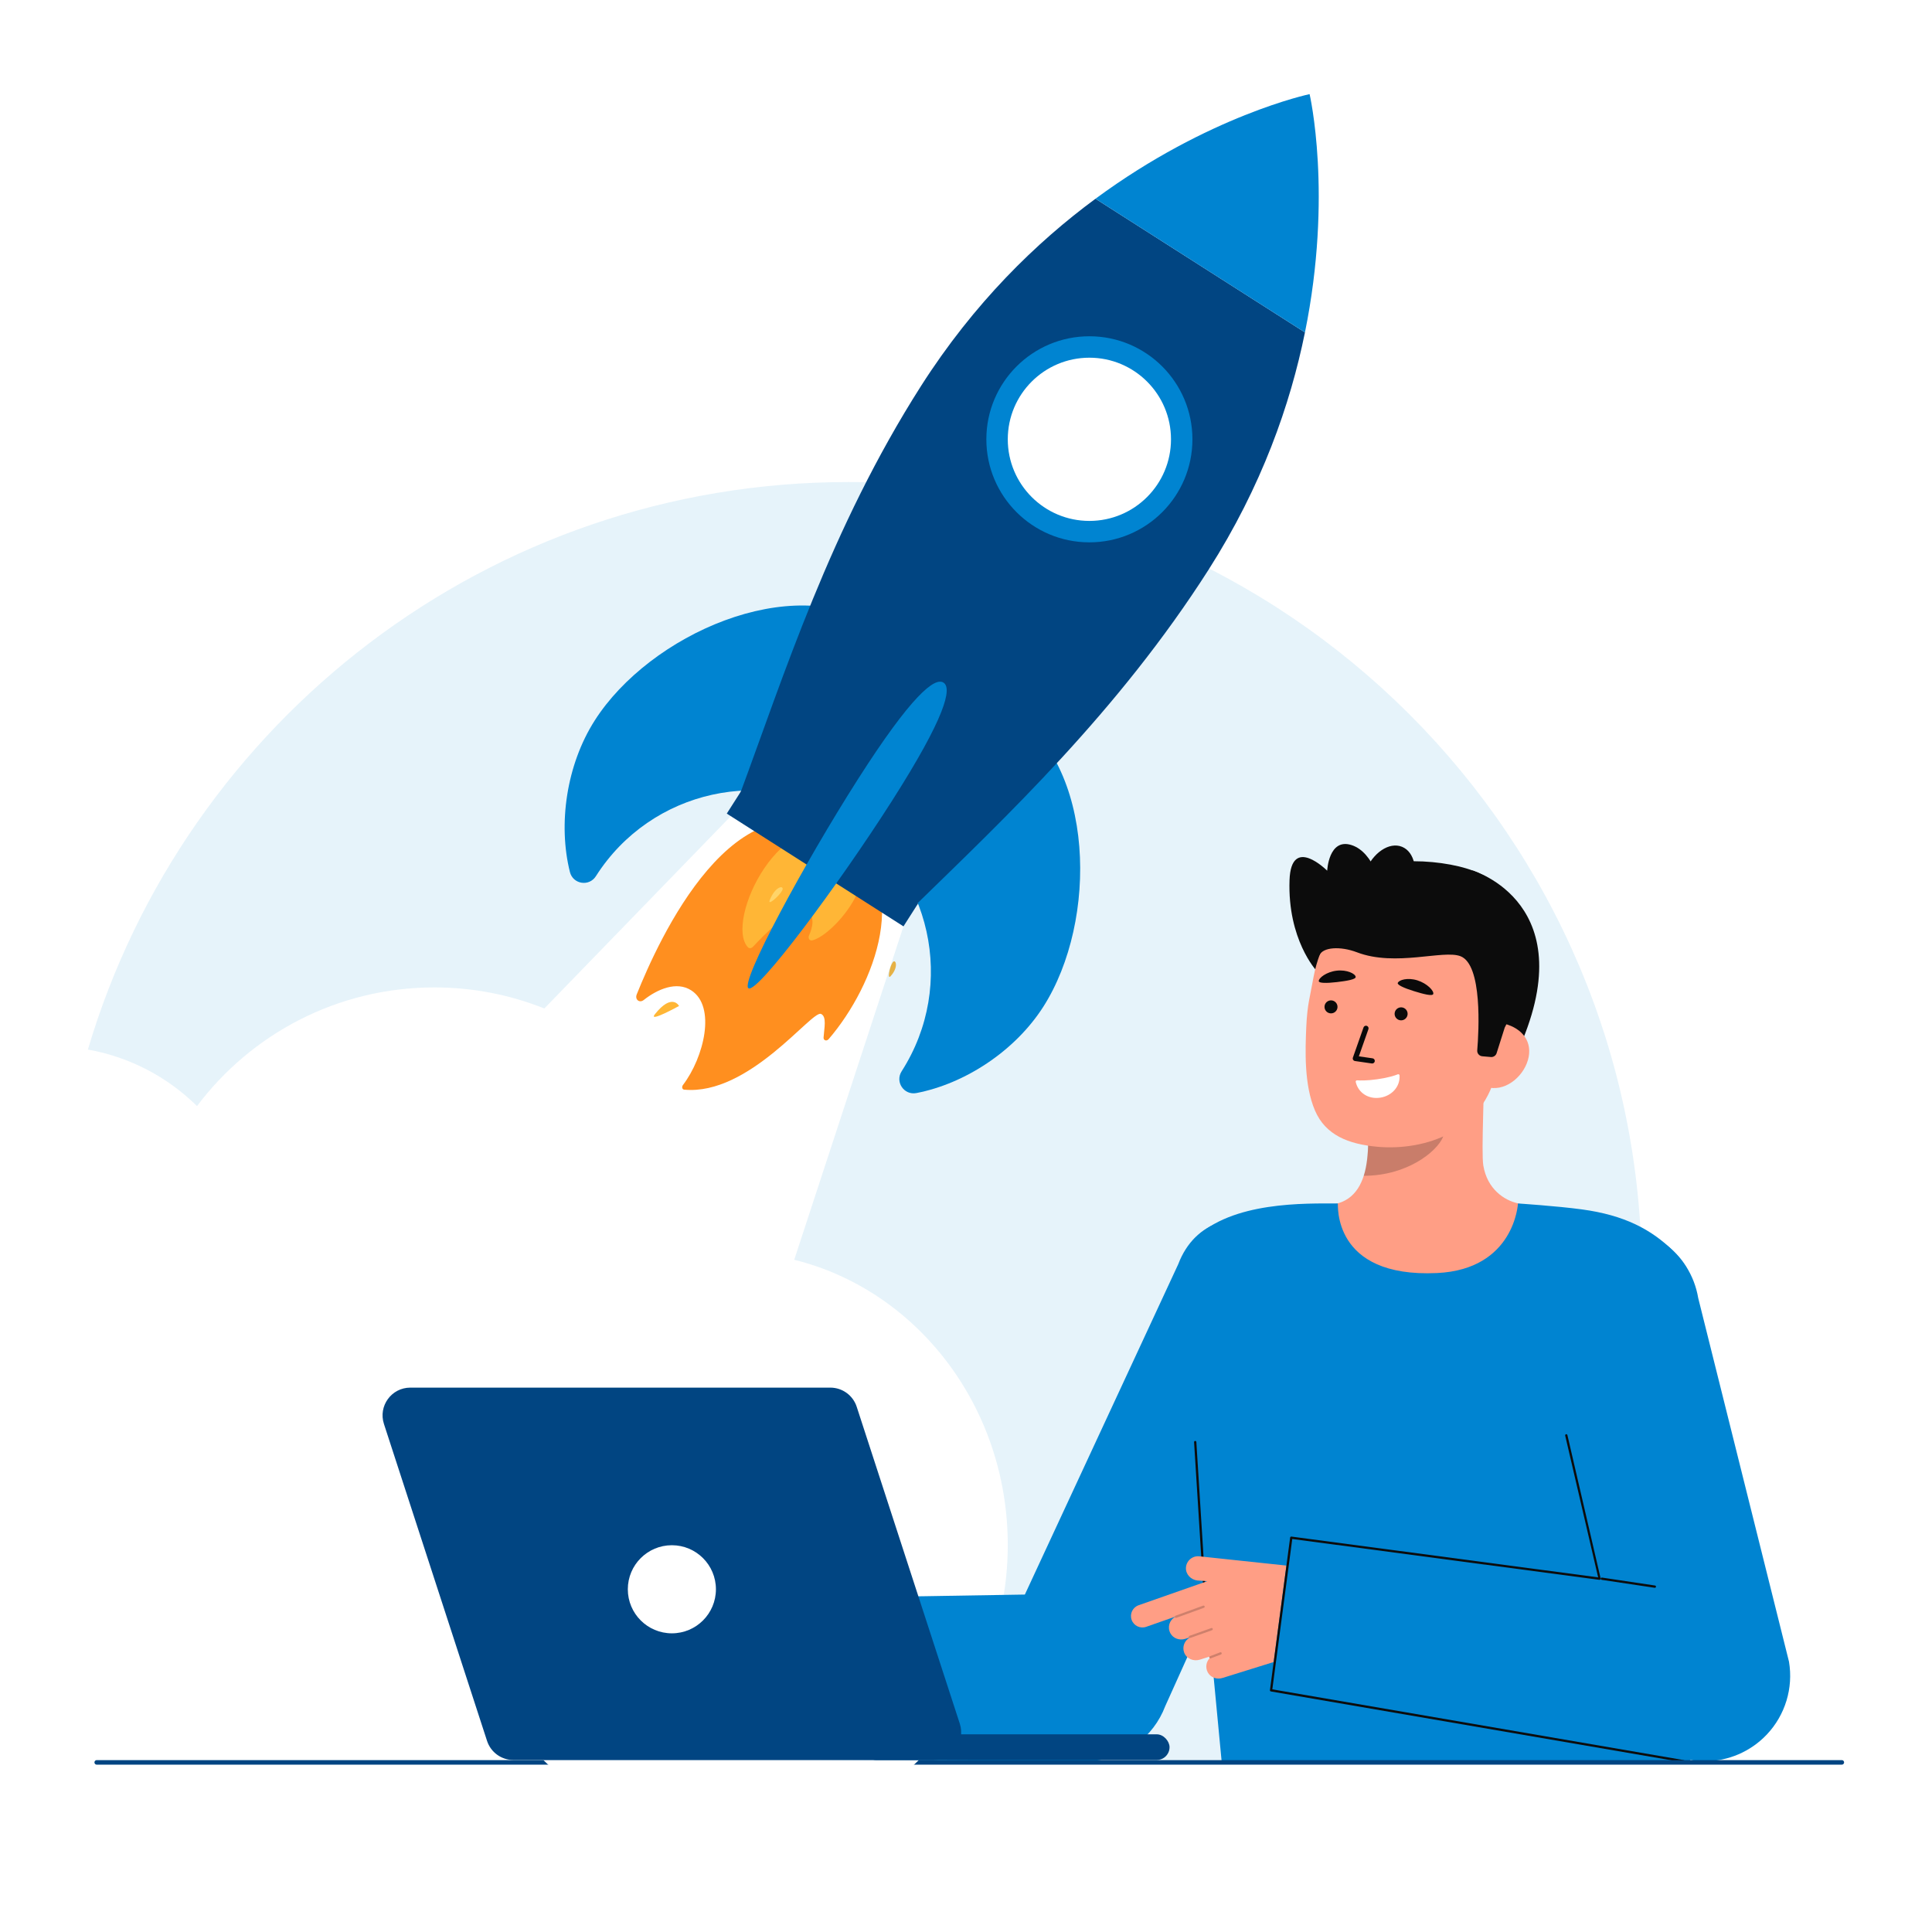
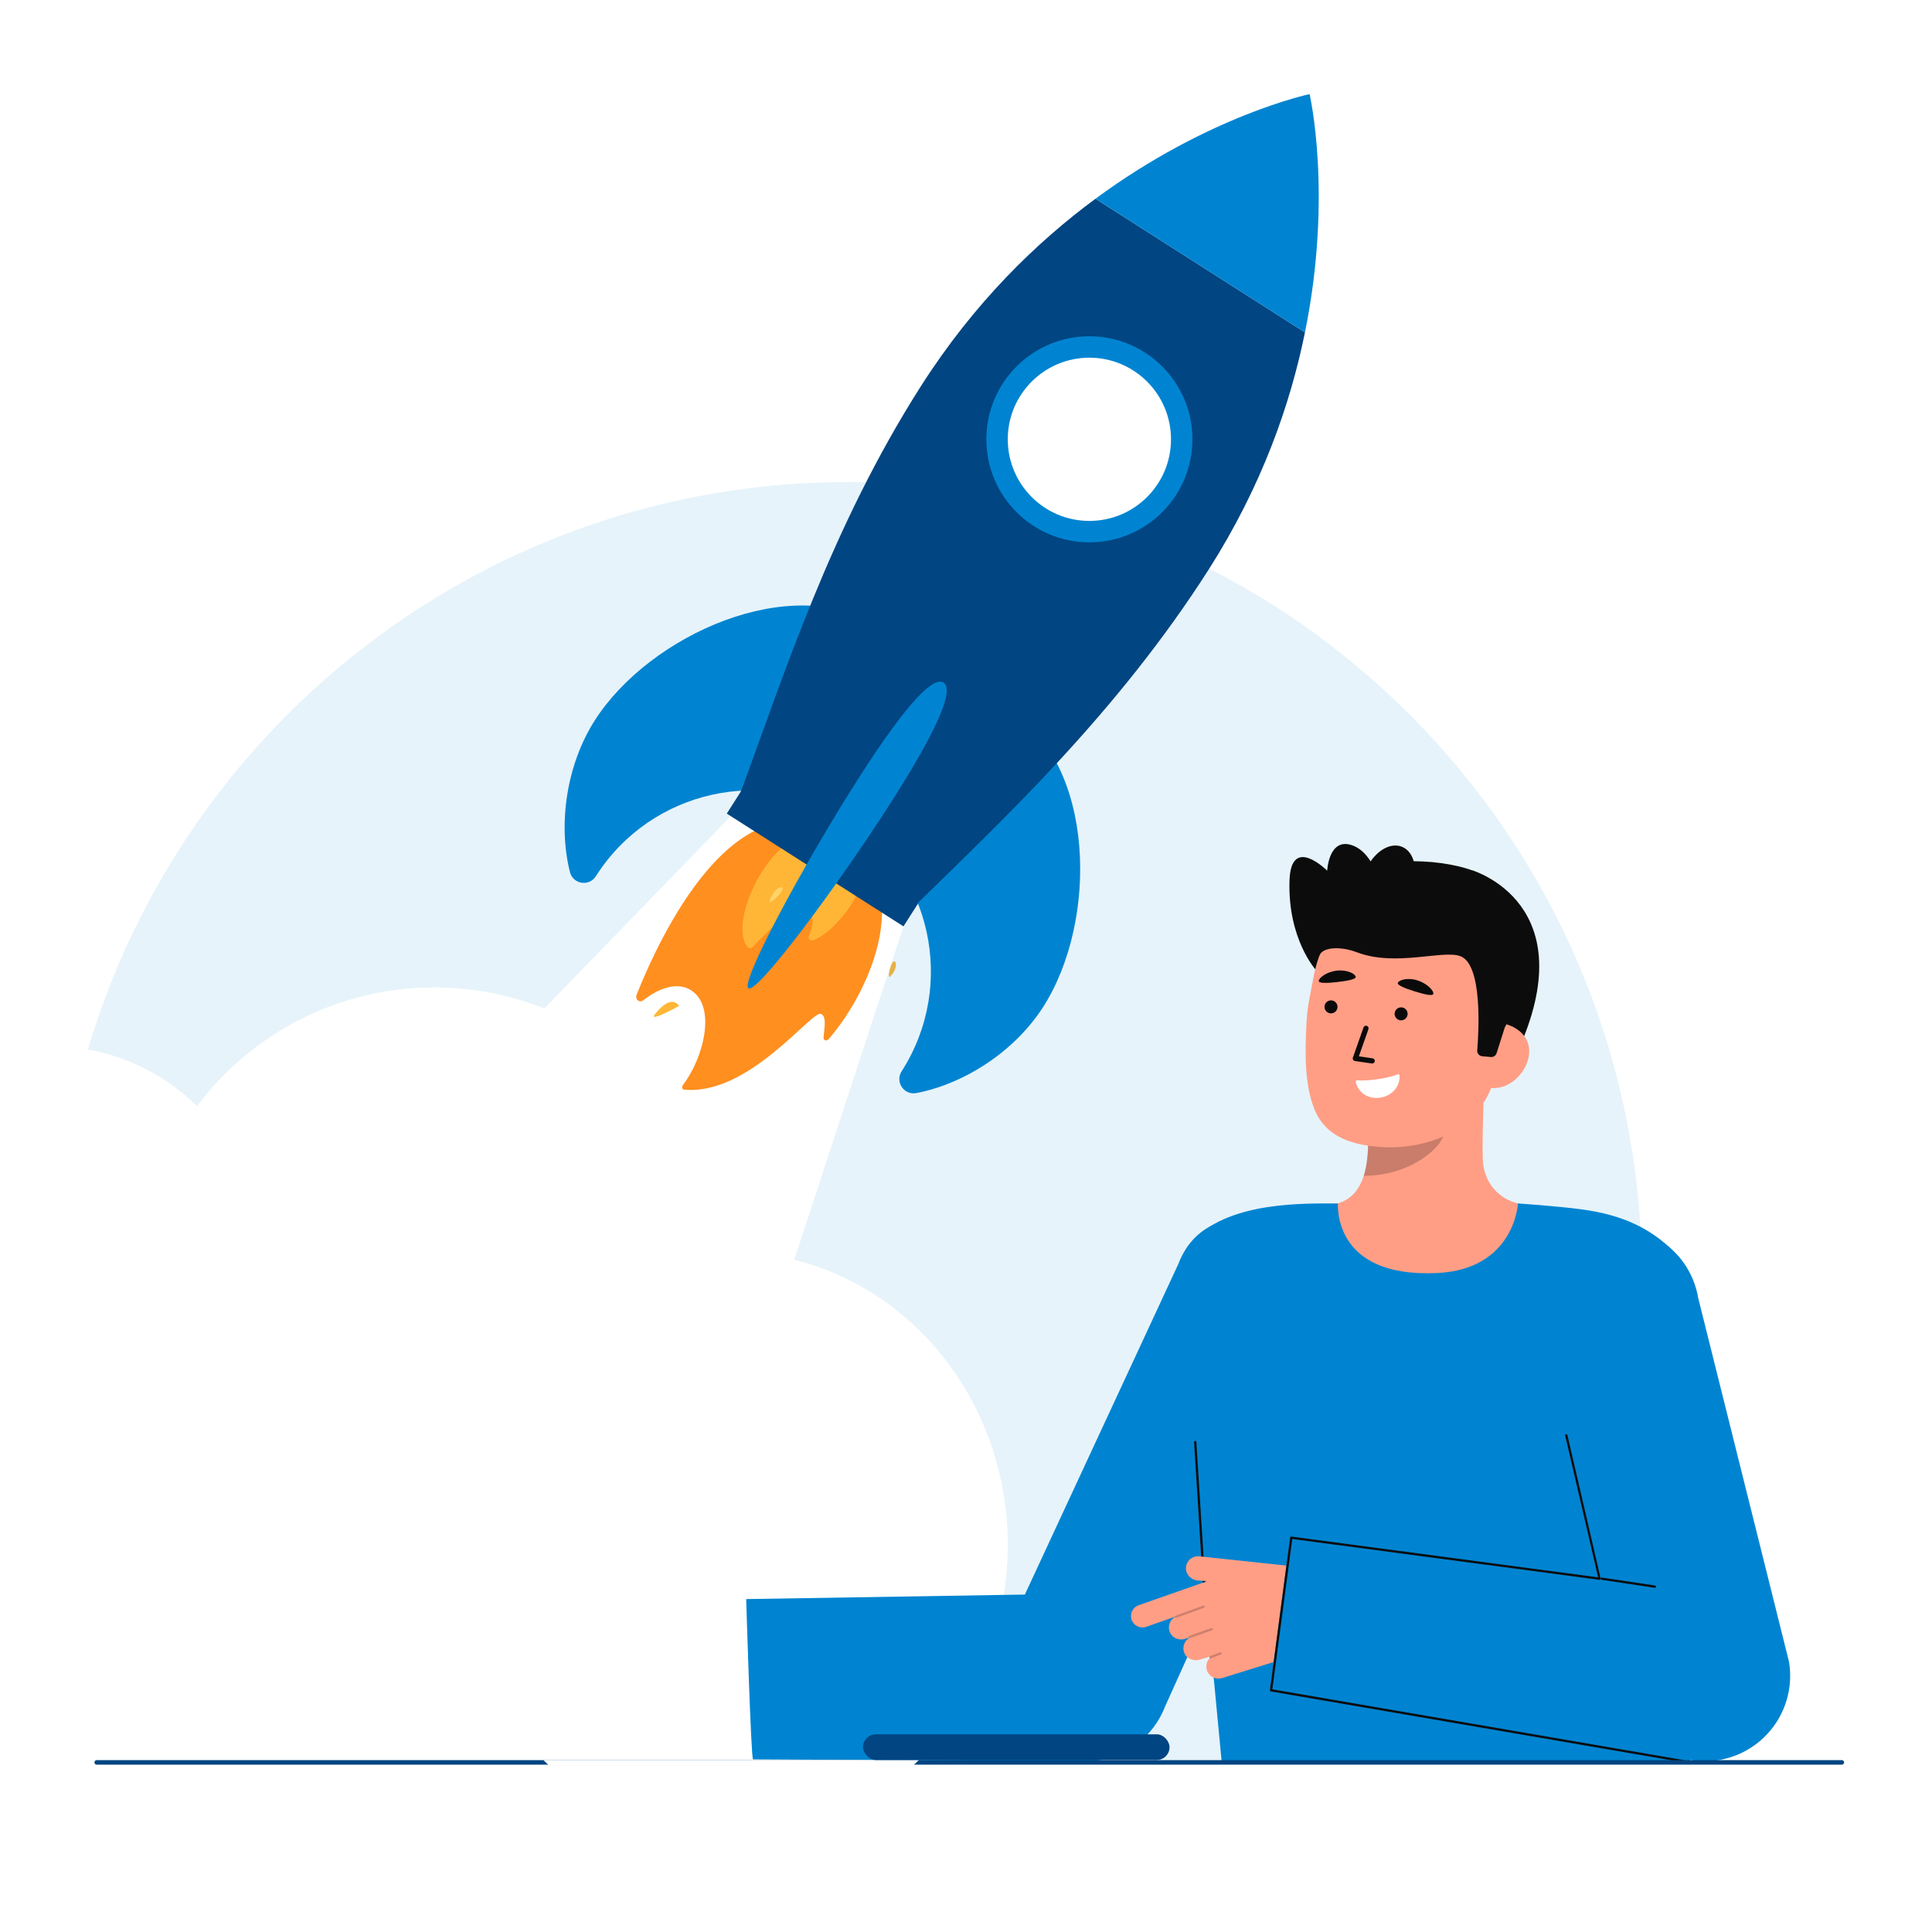
<svg xmlns="http://www.w3.org/2000/svg" version="1.1" width="1000" height="1000" viewBox="0 0 1000 1000" xml:space="preserve">
  <desc>Created with Fabric.js 3.5.0</desc>
  <defs>
</defs>
  <rect x="0" y="0" width="100%" height="100%" fill="#ffffff" />
  <g transform="matrix(-0.139 -0.089 0.109 -0.171 397.225 500.012)" id="630308">
    <g style="" vector-effect="non-scaling-stroke">
      <g transform="matrix(1.562 0 0 1.562 18.535 0.424)">
        <path style="stroke: none; stroke-width: 1; stroke-dasharray: none; stroke-linecap: butt; stroke-dashoffset: 0; stroke-linejoin: miter; stroke-miterlimit: 4; is-custom-font: none; font-file-url: none; fill: rgb(255,143,31); fill-rule: nonzero; opacity: 1;" transform=" translate(-267.863, -256.271)" d="M 266.91 500.44 c -168.738 0 -213.822 -175.898 -193.443 -291.147 c 0.887 -5.016 7.462 -6.461 10.327 -2.249 c 8.872 13.04 16.767 31.875 29.848 30.24 c 19.661 -2.458 33.282 -175.946 149.807 -224.761 c 3.698 -1.549 7.567 1.39 7.161 5.378 c -5.762 56.533 28.181 137.468 88.316 137.468 c 34.472 0 58.058 -27.512 69.844 -55.142 c 3.58 -8.393 15.843 -7.335 17.896 1.556 c 21.031 91.082 77.25 398.657 -179.756 398.657 z" stroke-linecap="round" />
      </g>
      <g transform="matrix(1.562 0 0 1.562 -63.746 58.399)">
        <path style="stroke: none; stroke-width: 1; stroke-dasharray: none; stroke-linecap: butt; stroke-dashoffset: 0; stroke-linejoin: miter; stroke-miterlimit: 4; is-custom-font: none; font-file-url: none; fill: rgb(255,182,54); fill-rule: nonzero; opacity: 1;" transform=" translate(-215.203, -293.375)" d="M 207.756 330.827 c 3.968 -3.334 9.992 -1.046 10.893 4.058 c 2.108 11.943 9.04 32.468 31.778 32.468 c 27.352 0 45.914 -75.264 50.782 -97.399 c 0.801 -3.642 4.35 -6.115 8.004 -5.372 c 68.355 13.898 101.59 235.858 -48.703 235.858 c -109.412 0 -84.625 -142.839 -52.754 -169.613 z M 394.537 90.454 c 2.409 -18.842 -31.987 32.693 -31.987 32.693 s 26.223 12.386 31.987 -32.693 z M 47.963 371.456 c 0.725 -8.021 -9.594 -29.497 -11.421 -20.994 c -4.373 20.344 10.696 29.016 11.421 20.994 z" stroke-linecap="round" />
      </g>
      <g transform="matrix(1.562 0 0 1.562 97.716 164.786)">
        <path style="stroke: none; stroke-width: 1; stroke-dasharray: none; stroke-linecap: butt; stroke-dashoffset: 0; stroke-linejoin: miter; stroke-miterlimit: 4; is-custom-font: none; font-file-url: none; fill: rgb(255,212,105); fill-rule: nonzero; opacity: 1;" transform=" translate(-318.538, -361.463)" d="M 323.176 348.596 c -2.563 -10.69 -11.755 14.14 -10.6 24.254 c 1.155 10.113 16.731 1.322 10.6 -24.254 z" stroke-linecap="round" />
      </g>
    </g>
  </g>
  <g transform="matrix(1.179 0 0 1.179 500 500)" id="854028">
    <g style="" vector-effect="non-scaling-stroke">
      <g transform="matrix(1 0 0 1 -185.791 348.449)" id="Layer_2-2">
        <path style="stroke: none; stroke-width: 1; stroke-dasharray: none; stroke-linecap: butt; stroke-dashoffset: 0; stroke-linejoin: miter; stroke-miterlimit: 4; is-custom-font: none; font-file-url: none; fill: rgb(0,132,209); fill-rule: nonzero; opacity: 0.1;" transform=" translate(-199.71, -731.212)" d="m 199.64 731.077 c 0.09 0.09 0.19 0.18 0.28 0.27 h -0.42 c 0.05 -0.09 0.09 -0.18 0.14 -0.27 Z" stroke-linecap="round" />
      </g>
      <g transform="matrix(1 0 0 1 -44.406 68.058)" id="Layer_2-2">
        <path style="stroke: none; stroke-width: 1; stroke-dasharray: none; stroke-linecap: butt; stroke-dashoffset: 0; stroke-linejoin: miter; stroke-miterlimit: 4; is-custom-font: none; font-file-url: none; fill: rgb(0,132,209); fill-rule: nonzero; opacity: 0.1;" transform=" translate(-341.095, -450.822)" d="m 682.19 518.537 c 0 80.14 -27.08 153.97 -72.59 212.81 h -244.77 c 23.99 -23.48 39.01 -57.09 39.01 -94.4 c 0 -60.91 -40.02 -111.93 -93.75 -125.21 l 47.96 -146.39 l -71.69 -52.61 l -85.97 88.67 c -14.93 -5.96 -31.22 -9.24 -48.27 -9.24 c -42.61 0 -80.44 20.46 -104.21 52.09 c -12.83 -12.66 -29.4 -21.53 -47.91 -24.81 c 42.68 -144.06 176.04 -249.15 333.93 -249.15 c 192.34 0 348.26 155.91 348.26 348.24 Z" stroke-linecap="round" />
      </g>
      <g transform="matrix(1 0 0 1 203 95.132)" id="sk">
        <path style="stroke: none; stroke-width: 1; stroke-dasharray: none; stroke-linecap: butt; stroke-dashoffset: 0; stroke-linejoin: miter; stroke-miterlimit: 4; is-custom-font: none; font-file-url: none; fill: rgb(255,158,133); fill-rule: nonzero; opacity: 1;" transform=" translate(-588.501, -477.896)" d="m 539.347 489.355 c 0.229 -0.03 2.764 42.039 51.636 38.372 c 33.834 -2.535 45.898 -38.431 46.673 -38.431 c -3.648 -0.775 -8.156 -1.952 -9.948 -2.356 c -5.952 -1.341 -13.383 -6.253 -15.1 -16.599 c -0.99 -5.963 0.689 -36.47 0.172 -42.503 l -51.935 11.592 c 0.726 12.742 5.805 42.283 -11.997 47.511 c -2.962 0.865 -6.153 1.66 -9.502 2.415 Z" stroke-linecap="round" />
      </g>
      <g transform="matrix(1 0 0 1 192.108 72.412)" id="sh">
        <path style="stroke: none; stroke-width: 1; stroke-dasharray: none; stroke-linecap: butt; stroke-dashoffset: 0; stroke-linejoin: miter; stroke-miterlimit: 4; is-custom-font: none; font-file-url: none; fill: rgb(12,12,12); fill-rule: nonzero; opacity: 0.22;" transform=" translate(-577.609, -455.175)" d="m 560.118 474.867 c 0.736 -2.348 1.173 -4.39 1.562 -8.061 c 0.696 -6.564 0.325 -12.599 -0.339 -18.748 c 10.492 -1.397 20.565 -5.81 28.704 -12.575 c 0.964 3.561 6.268 19.123 4.8 22.508 c -2.776 6.398 -15.819 16.875 -34.726 16.875 Z" stroke-linecap="round" />
      </g>
      <g transform="matrix(1 0 0 1 162.224 -25.798)" id="Layer_2-2">
        <path style="stroke: none; stroke-width: 1; stroke-dasharray: none; stroke-linecap: butt; stroke-dashoffset: 0; stroke-linejoin: miter; stroke-miterlimit: 4; is-custom-font: none; font-file-url: none; fill: rgb(12,12,12); fill-rule: nonzero; opacity: 1;" transform=" translate(-547.725, -356.965)" d="m 539.281 384.723 s -12.635 -13.606 -11.747 -39.6 c 0.688 -20.126 16.535 -4.193 16.535 -4.193 c 0 0 0.636 -14.487 10.695 -11.251 c 10.059 3.236 13.196 19.131 13.196 19.131" stroke-linecap="round" />
      </g>
      <g transform="matrix(1 0 0 1 236.963 -1.649)" id="Layer_2-2">
        <path style="stroke: none; stroke-width: 1; stroke-dasharray: none; stroke-linecap: butt; stroke-dashoffset: 0; stroke-linejoin: miter; stroke-miterlimit: 4; is-custom-font: none; font-file-url: none; fill: rgb(12,12,12); fill-rule: nonzero; opacity: 1;" transform=" translate(-622.464, -381.115)" d="m 607.772 340.804 s 50.191 14.575 19.378 80.622 l -4.581 -0.501 l -9.3 -1.017" stroke-linecap="round" />
      </g>
      <g transform="matrix(1 0 0 1 194.052 21.214)" id="Layer_2-2">
        <path style="stroke: none; stroke-width: 1; stroke-dasharray: none; stroke-linecap: butt; stroke-dashoffset: 0; stroke-linejoin: miter; stroke-miterlimit: 4; is-custom-font: none; font-file-url: none; fill: rgb(255,158,133); fill-rule: nonzero; opacity: 1;" transform=" translate(-579.553, -403.977)" d="m 566.35 462.146 c 20.495 1.775 46.904 -6.682 52.117 -34.004 l 4.704 -24.653 c 5.213 -27.322 -4.911 -52.208 -30.636 -57.116 h 0 c -25.725 -4.908 -49.179 13.572 -54.392 40.893 l -2.082 10.914 c -0.429 2.247 -0.962 6.323 -1.175 11.373 c -0.426 10.075 -1.034 25.401 3.848 36.709 c 4.608 10.675 14.524 14.75 27.617 15.884 Z" stroke-linecap="round" />
      </g>
      <g transform="matrix(1 0 0 1 180.718 52.721)" id="Layer_2-2">
        <path style="stroke: none; stroke-width: 1; stroke-dasharray: none; stroke-linecap: butt; stroke-dashoffset: 0; stroke-linejoin: miter; stroke-miterlimit: 4; is-custom-font: none; font-file-url: none; fill: rgb(255,255,255); fill-rule: nonzero; opacity: 1;" transform=" translate(-566.219, -435.484)" d="m 557.18 432.96 c -0.384 -0.025 -0.67 0.33 -0.583 0.705 c 1.125 4.861 5.663 7.673 10.732 6.907 s 8.814 -4.804 8.51 -9.76 c -0.024 -0.396 -0.428 -0.649 -0.793 -0.494 c -1.163 0.494 -3.886 1.434 -9.026 2.173 c -4.415 0.634 -7.51 0.556 -8.84 0.47 Z" stroke-linecap="round" />
      </g>
      <g transform="matrix(0.04 -0.999 0.999 0.04 160.244 17.944)" id="e1_eye">
        <circle style="stroke: none; stroke-width: 1; stroke-dasharray: none; stroke-linecap: butt; stroke-dashoffset: 0; stroke-linejoin: miter; stroke-miterlimit: 4; is-custom-font: none; font-file-url: none; fill: rgb(10,10,10); fill-rule: nonzero; opacity: 1;" cx="0" cy="0" r="2.856" />
      </g>
      <g transform="matrix(1 0 0 1 174.628 34.504)" id="e1_n">
        <path style="stroke: none; stroke-width: 1; stroke-dasharray: none; stroke-linecap: butt; stroke-dashoffset: 0; stroke-linejoin: miter; stroke-miterlimit: 4; is-custom-font: none; font-file-url: none; fill: rgb(10,10,10); fill-rule: nonzero; opacity: 1;" transform=" translate(-560.129, -417.267)" d="m 563.783 425.563 c 0.577 0.023 1.09 -0.394 1.174 -0.978 c 0.091 -0.624 -0.342 -1.204 -0.967 -1.294 l -6.019 -0.872 l 4.2 -11.926 c 0.209 -0.595 -0.103 -1.247 -0.699 -1.457 c -0.595 -0.209 -1.247 0.103 -1.457 0.698 l -4.661 13.237 c -0.113 0.322 -0.076 0.679 0.101 0.971 s 0.475 0.49 0.814 0.539 l 7.395 1.071 c 0.04 0.006 0.08 0.009 0.119 0.011 Z" stroke-linecap="round" />
      </g>
      <g transform="matrix(1 0 0 1 197.35 9.221)" id="e1_eb">
        <path style="stroke: none; stroke-width: 1; stroke-dasharray: none; stroke-linecap: butt; stroke-dashoffset: 0; stroke-linejoin: miter; stroke-miterlimit: 4; is-custom-font: none; font-file-url: none; fill: rgb(10,10,10); fill-rule: nonzero; opacity: 1;" transform=" translate(-582.851, -391.984)" d="m 575.052 390.209 c -0.308 0.839 2.735 2.233 7.037 3.572 s 8.206 2.335 8.544 1.274 c 0.427 -1.339 -2.687 -4.657 -6.989 -5.995 c -4.303 -1.338 -8.108 -0.171 -8.592 1.149 Z" stroke-linecap="round" />
      </g>
      <g transform="matrix(0.04 -0.999 0.999 0.04 191.023 21.002)" id="e1_eye-2">
        <circle style="stroke: none; stroke-width: 1; stroke-dasharray: none; stroke-linecap: butt; stroke-dashoffset: 0; stroke-linejoin: miter; stroke-miterlimit: 4; is-custom-font: none; font-file-url: none; fill: rgb(10,10,10); fill-rule: nonzero; opacity: 1;" cx="0" cy="0" r="2.856" />
      </g>
      <g transform="matrix(1 0 0 1 162.975 4.688)" id="e1_eb-2">
        <path style="stroke: none; stroke-width: 1; stroke-dasharray: none; stroke-linecap: butt; stroke-dashoffset: 0; stroke-linejoin: miter; stroke-miterlimit: 4; is-custom-font: none; font-file-url: none; fill: rgb(10,10,10); fill-rule: nonzero; opacity: 1;" transform=" translate(-548.475, -387.451)" d="m 540.372 389.43 c 0.059 0.892 3.406 0.932 7.881 0.409 c 4.476 -0.523 8.447 -1.195 8.326 -2.302 c -0.153 -1.397 -3.878 -3.246 -8.354 -2.723 c -4.476 0.523 -7.947 3.213 -7.854 4.616 Z" stroke-linecap="round" />
      </g>
      <g transform="matrix(1 0 0 1 235.163 39.342)" id="Layer_2-2">
        <path style="stroke: none; stroke-width: 1; stroke-dasharray: none; stroke-linecap: butt; stroke-dashoffset: 0; stroke-linejoin: miter; stroke-miterlimit: 4; is-custom-font: none; font-file-url: none; fill: rgb(255,158,133); fill-rule: nonzero; opacity: 1;" transform=" translate(-620.664, -422.105)" d="m 615.282 436.161 c 7.818 1.492 15.751 -5.663 17.242 -13.48 c 1.492 -7.818 -4.023 -13.338 -11.841 -14.83 l -5.028 4.47 l -7.095 22.558 l 6.721 1.282 Z" stroke-linecap="round" />
      </g>
      <g transform="matrix(1 0 0 1 200.335 -3.014)" id="Layer_2-2">
        <path style="stroke: none; stroke-width: 1; stroke-dasharray: none; stroke-linecap: butt; stroke-dashoffset: 0; stroke-linejoin: miter; stroke-miterlimit: 4; is-custom-font: none; font-file-url: none; fill: rgb(12,12,12); fill-rule: nonzero; opacity: 1;" transform=" translate(-585.836, -379.75)" d="m 612.149 422.395 c -1.328 -0.115 -2.315 -1.275 -2.207 -2.603 c 0.702 -8.58 2.322 -37.496 -7.306 -41.305 c -7.542 -2.984 -28.49 4.745 -45.471 -1.73 c -7.429 -2.833 -15.067 -2.226 -16.455 1.274 c -0.55 1.386 -1.668 -20.132 13.16 -33.678 c 11.806 -10.785 43.808 -8.737 57.354 -2.107 c 37.51 18.36 10.771 67.598 10.771 67.598 l -3.549 11.196 c -0.343 1.081 -1.389 1.78 -2.519 1.682 l -3.778 -0.327 Z" stroke-linecap="round" />
      </g>
      <g transform="matrix(0.373 -0.928 0.928 0.373 185.407 -37.462)" id="Layer_2-2">
        <ellipse style="stroke: none; stroke-width: 1; stroke-dasharray: none; stroke-linecap: butt; stroke-dashoffset: 0; stroke-linejoin: miter; stroke-miterlimit: 4; is-custom-font: none; font-file-url: none; fill: rgb(12,12,12); fill-rule: nonzero; opacity: 1;" cx="0" cy="0" rx="16.038" ry="10.896" />
      </g>
      <g transform="matrix(1 0 0 1 208.329 226.933)" id="b_1_b">
        <path style="stroke: none; stroke-width: 1; stroke-dasharray: none; stroke-linecap: butt; stroke-dashoffset: 0; stroke-linejoin: miter; stroke-miterlimit: 4; is-custom-font: none; font-file-url: none; fill: rgb(0,132,209); fill-rule: nonzero; opacity: 1;" transform=" translate(-593.83, -609.696)" d="m 592.295 517.559 c 34.092 -1.607 35.527 -30.544 35.527 -30.544 c 0 0 16.892 1.092 28.121 2.611 c 18.384 2.487 30.512 8.721 40.163 18.372 c 8.978 8.978 14.444 18.692 8.66 80.711 c -4.188 44.906 -1.24 143.679 -1.24 143.679 h -205.75 s -12.338 -129.465 -14.058 -149.679 c -3.283 -38.589 -5.948 -72.206 2.064 -80.218 c 16.471 -16.471 48.797 -15.476 62.958 -15.474 c 0.231 0 -2.873 32.73 43.555 30.541 Z" stroke-linecap="round" />
      </g>
      <g transform="matrix(1 0 0 1 33.358 229.875)" id="b_4_b">
        <path style="stroke: none; stroke-width: 1; stroke-dasharray: none; stroke-linecap: butt; stroke-dashoffset: 0; stroke-linejoin: miter; stroke-miterlimit: 4; is-custom-font: none; font-file-url: none; fill: rgb(0,132,209); fill-rule: nonzero; opacity: 1;" transform=" translate(-418.859, -612.638)" d="m 292.018 731.057 l 148.596 0.734 c 14.556 -1.052 27.179 -10.453 32.357 -24.097 l 73.292 -162.603 c 7.349 -19.363 -2.392 -41.017 -21.755 -48.365 c -19.366 -7.349 -38.483 -2.408 -45.832 16.954 l -67.335 145.031 l -122.336 1.985 s 2.092 70.427 3.013 70.36 Z" stroke-linecap="round" />
      </g>
      <g transform="matrix(1 0 0 1 102.719 242.412)" id="Layer_2-2">
        <path style="stroke: none; stroke-width: 1; stroke-dasharray: none; stroke-linecap: butt; stroke-dashoffset: 0; stroke-linejoin: miter; stroke-miterlimit: 4; is-custom-font: none; font-file-url: none; fill: rgb(12,12,12); fill-rule: nonzero; opacity: 1;" transform=" translate(-488.219, -625.176)" d="m 486.627 591.731 c -0.018 -0.275 -0.255 -0.486 -0.53 -0.468 c -0.276 0.018 -0.485 0.255 -0.468 0.53 l 4.183 66.828 c 0.016 0.251 0.215 0.448 0.459 0.467 c 0.023 0.002 0.047 0.002 0.071 0 c 0.276 -0.018 0.485 -0.255 0.468 -0.53" stroke-linecap="round" />
      </g>
      <g transform="matrix(1 0 0 1 114.095 285.976)" id="b_4_ha">
        <path style="stroke: none; stroke-width: 1; stroke-dasharray: none; stroke-linecap: butt; stroke-dashoffset: 0; stroke-linejoin: miter; stroke-miterlimit: 4; is-custom-font: none; font-file-url: none; fill: rgb(255,158,133); fill-rule: nonzero; opacity: 1;" transform=" translate(-499.596, -668.74)" d="m 461.285 663.397 l 30.135 -10.563 l -4.326 -0.299 c -2.865 -0.314 -5.197 -2.74 -5.033 -5.617 c 0.175 -3.068 2.878 -5.326 5.893 -4.996 l 53.314 5.665 l -1.385 17.133 c -0.88 10.885 -8.277 20.148 -18.698 23.415 l -23.088 7.192 c -2.456 0.77 -5.228 -0.185 -6.446 -2.452 c -1.177 -2.19 -0.689 -4.664 0.836 -6.252 c -0.066 -0.054 -0.127 -0.116 -0.159 -0.201 c -0.061 -0.161 -0.026 -0.33 0.066 -0.461 l -4.256 1.334 c -2.75 0.862 -5.86 -0.425 -6.864 -3.126 c -0.926 -2.489 0.123 -5.178 2.292 -6.449 c -0.052 -0.026 -0.09 -0.062 -0.131 -0.105 l -1.749 0.548 c -2.456 0.77 -5.228 -0.186 -6.446 -2.452 c -1.426 -2.652 -0.415 -5.726 1.931 -7.13 c -0.009 -0.036 -0.016 -0.072 -0.016 -0.108 l -12.549 4.399 c -2.616 0.917 -5.481 -0.46 -6.398 -3.077 c -0.917 -2.616 0.46 -5.481 3.077 -6.398 Z" stroke-linecap="round" />
      </g>
      <g transform="matrix(1 0 0 1 98.218 283.494)" id="b_4_ha_sh">
        <path style="stroke: none; stroke-width: 1; stroke-dasharray: none; stroke-linecap: butt; stroke-dashoffset: 0; stroke-linejoin: miter; stroke-miterlimit: 4; is-custom-font: none; font-file-url: none; fill: rgb(10,10,10); fill-rule: nonzero; opacity: 0.2;" transform=" translate(-483.719, -666.257)" d="m 477.649 668.964 c 0.057 0 0.114 -0.01 0.171 -0.03 l 12.139 -4.414 c 0.259 -0.094 0.394 -0.381 0.299 -0.641 c -0.094 -0.259 -0.381 -0.392 -0.641 -0.299 l -12.139 4.414 c -0.259 0.094 -0.394 0.381 -0.299 0.641 c 0.074 0.203 0.266 0.329 0.47 0.329 Z" stroke-linecap="round" />
      </g>
      <g transform="matrix(1 0 0 1 103.068 292.829)" id="b_4_ha_sh-2">
        <path style="stroke: none; stroke-width: 1; stroke-dasharray: none; stroke-linecap: butt; stroke-dashoffset: 0; stroke-linejoin: miter; stroke-miterlimit: 4; is-custom-font: none; font-file-url: none; fill: rgb(10,10,10); fill-rule: nonzero; opacity: 0.2;" transform=" translate(-488.569, -675.592)" d="m 483.785 677.79 c 0.056 0 0.112 -0.009 0.167 -0.029 l 9.568 -3.395 c 0.26 -0.092 0.396 -0.378 0.304 -0.638 c -0.092 -0.261 -0.378 -0.397 -0.638 -0.304 l -9.568 3.395 c -0.26 0.092 -0.396 0.378 -0.304 0.638 c 0.073 0.205 0.266 0.333 0.471 0.333 Z" stroke-linecap="round" />
      </g>
      <g transform="matrix(1 0 0 1 109.534 302.626)" id="b_4_ha_sh-3">
        <path style="stroke: none; stroke-width: 1; stroke-dasharray: none; stroke-linecap: butt; stroke-dashoffset: 0; stroke-linejoin: miter; stroke-miterlimit: 4; is-custom-font: none; font-file-url: none; fill: rgb(10,10,10); fill-rule: nonzero; opacity: 0.2;" transform=" translate(-495.035, -685.39)" d="m 492.795 686.745 c 0.059 0 0.12 -0.011 0.178 -0.033 l 4.481 -1.709 c 0.258 -0.098 0.387 -0.387 0.289 -0.645 c -0.098 -0.26 -0.386 -0.39 -0.646 -0.289 l -4.481 1.709 c -0.258 0.098 -0.387 0.387 -0.289 0.645 c 0.076 0.2 0.266 0.322 0.467 0.322 Z" stroke-linecap="round" />
      </g>
      <g transform="matrix(1 0 0 1 247.629 231.822)" id="b_4_b-2">
        <path style="stroke: none; stroke-width: 1; stroke-dasharray: none; stroke-linecap: butt; stroke-dashoffset: 0; stroke-linejoin: miter; stroke-miterlimit: 4; is-custom-font: none; font-file-url: none; fill: rgb(0,132,209); fill-rule: nonzero; opacity: 1;" transform=" translate(-633.13, -614.586)" d="m 518.932 700.695 l 186.838 30.975 c 1.356 0.147 2.712 0.22 4.061 0.22 c 10.264 0 20.15 -4.216 27.274 -11.767 c 8.061 -8.545 11.652 -20.372 9.703 -31.955 l -39.842 -159.603 c -3.437 -20.423 -22.775 -34.19 -43.202 -30.759 c -20.423 3.436 -34.195 22.778 -30.759 43.202 l 30.555 111.235 l -135.764 -18.546 l -8.865 66.997 Z" stroke-linecap="round" />
      </g>
      <g transform="matrix(1 0 0 1 290.769 270.728)" id="b_4_st">
        <path style="stroke: none; stroke-width: 1; stroke-dasharray: none; stroke-linecap: butt; stroke-dashoffset: 0; stroke-linejoin: miter; stroke-miterlimit: 4; is-custom-font: none; font-file-url: none; fill: rgb(12,12,12); fill-rule: nonzero; opacity: 1;" transform=" translate(-676.27, -653.491)" d="m 687.915 655.735 c 0.244 0 0.457 -0.178 0.494 -0.426 c 0.041 -0.273 -0.147 -0.527 -0.42 -0.568 l -23.288 -3.487 c -0.283 -0.043 -0.528 0.147 -0.569 0.42 c -0.041 0.273 0.147 0.527 0.42 0.568 l 23.288 3.487 c 0.025 0.004 0.05 0.006 0.075 0.006 Z" stroke-linecap="round" />
      </g>
      <g transform="matrix(1 0 0 1 224.498 277.584)" id="b_4_st-2">
        <path style="stroke: none; stroke-width: 1; stroke-dasharray: none; stroke-linecap: butt; stroke-dashoffset: 0; stroke-linejoin: miter; stroke-miterlimit: 4; is-custom-font: none; font-file-url: none; fill: rgb(12,12,12); fill-rule: nonzero; opacity: 1;" transform=" translate(-609.999, -660.347)" d="m 700.569 732.389 c 0.248 0 0.462 -0.184 0.495 -0.436 c 0.036 -0.273 -0.157 -0.524 -0.431 -0.561 l -180.654 -31.077 l 8.757 -66.001 l 134.825 17.929 c 0.158 0.019 0.315 -0.035 0.425 -0.148 c 0.11 -0.114 0.16 -0.274 0.134 -0.431 l -14.589 -62.941 c -0.045 -0.272 -0.298 -0.461 -0.576 -0.41 c -0.272 0.046 -0.456 0.304 -0.41 0.576 l 14.477 62.273 l -134.661 -17.907 c -0.133 -0.019 -0.269 0.02 -0.375 0.103 s -0.174 0.206 -0.188 0.34 l -8.865 66.997 c -0.029 0.27 0.163 0.515 0.432 0.55 l 181.139 31.141 c 0.022 0.003 0.044 0.004 0.065 0.004 Z" stroke-linecap="round" />
      </g>
      <g transform="matrix(1 0 0 1 1.437 349.625)" id="Layer_2-2">
        <path style="stroke: none; stroke-width: 1; stroke-dasharray: none; stroke-linecap: butt; stroke-dashoffset: 0; stroke-linejoin: miter; stroke-miterlimit: 4; is-custom-font: none; font-file-url: none; fill: rgb(1,69,130); fill-rule: nonzero; opacity: 1;" transform=" translate(-386.938, -732.389)" d="m 3.873 733.389 h 766.129 c 0.552 0 1 -0.448 1 -1 c 0 -0.552 -0.448 -1 -1 -1 H 3.873 c -0.552 0 -1 0.448 -1 1 c 0 0.552 0.448 1 1 1 Z" stroke-linecap="round" />
      </g>
      <g transform="matrix(1 0 0 1 -103.126 365.673)" id="Layer_2-2">
        <path style="stroke: none; stroke-width: 1; stroke-dasharray: none; stroke-linecap: butt; stroke-dashoffset: 0; stroke-linejoin: miter; stroke-miterlimit: 4; is-custom-font: none; font-file-url: none; fill: rgb(255,255,255); fill-rule: nonzero; opacity: 1;" transform=" translate(-282.375, -748.437)" d="m 364.83 731.347 c -21.65 21.22 -50.62 34.18 -82.46 34.18 s -60.79 -12.97 -82.45 -34.18 h 164.91 Z" stroke-linecap="round" />
      </g>
      <g transform="matrix(1 0 0 1 -107.436 -97.377)" id="Layer_2-2">
        <path style="stroke: none; stroke-width: 1; stroke-dasharray: none; stroke-linecap: butt; stroke-dashoffset: 0; stroke-linejoin: miter; stroke-miterlimit: 4; is-custom-font: none; font-file-url: none; fill: rgb(0,132,209); fill-rule: nonzero; opacity: 1;" transform=" translate(-278.065, -285.386)" d="m 335.305 318.415 c -37.838 -24.138 -88.074 -13.034 -112.21 24.799 c -0.026 0.04 -0.051 0.081 -0.077 0.121 c -2.979 4.688 -10.06 3.55 -11.408 -1.838 c -5.23 -20.904 -1.594 -46.941 10.909 -66.54 c 24.059 -37.714 86.623 -65.554 124.315 -41.46" stroke-linecap="round" />
      </g>
      <g transform="matrix(1 0 0 1 -1.424 -28.235)" id="Layer_2-2">
        <path style="stroke: none; stroke-width: 1; stroke-dasharray: none; stroke-linecap: butt; stroke-dashoffset: 0; stroke-linejoin: miter; stroke-miterlimit: 4; is-custom-font: none; font-file-url: none; fill: rgb(0,132,209); fill-rule: nonzero; opacity: 1;" transform=" translate(-384.077, -354.529)" d="m 332.523 316.641 c 37.838 24.138 48.943 74.375 24.807 112.208 c -0.026 0.04 -0.051 0.08 -0.077 0.121 c -2.995 4.677 1.021 10.619 6.476 9.571 c 21.161 -4.069 43.239 -18.34 55.742 -37.939 c 24.059 -37.714 22.935 -106.183 -14.801 -130.207" stroke-linecap="round" />
      </g>
      <g transform="matrix(1 0 0 1 24.835 -181.749)" id="Layer_2-2">
        <path style="stroke: none; stroke-width: 1; stroke-dasharray: none; stroke-linecap: butt; stroke-dashoffset: 0; stroke-linejoin: miter; stroke-miterlimit: 4; is-custom-font: none; font-file-url: none; fill: rgb(1,69,130); fill-rule: nonzero; opacity: 1;" transform=" translate(-410.336, -201.015)" d="m 534.308 104.603 c -6.409 31.542 -18.951 67.557 -42.272 104.113 c -39.814 62.41 -89.362 108.965 -128.744 147.379 l -76.928 -49.076 c 19.042 -51.39 39.568 -116.458 79.382 -178.868 c 23.32 -36.556 50.693 -63.11 76.595 -82.216" stroke-linecap="round" />
      </g>
      <g transform="matrix(1 0 0 1 54.169 -231.225)" id="Layer_2-2">
        <circle style="stroke: none; stroke-width: 1; stroke-dasharray: none; stroke-linecap: butt; stroke-dashoffset: 0; stroke-linejoin: miter; stroke-miterlimit: 4; is-custom-font: none; font-file-url: none; fill: rgb(0,132,209); fill-rule: nonzero; opacity: 1;" cx="0" cy="0" r="45.234" />
      </g>
      <g transform="matrix(1 0 0 1 54.169 -231.225)" id="Layer_2-2">
        <circle style="stroke: none; stroke-width: 1; stroke-dasharray: none; stroke-linecap: butt; stroke-dashoffset: 0; stroke-linejoin: miter; stroke-miterlimit: 4; is-custom-font: none; font-file-url: none; fill: rgb(255,255,255); fill-rule: nonzero; opacity: 1;" cx="0" cy="0" r="35.828" />
      </g>
      <g transform="matrix(0.843 0.538 -0.538 0.843 -63.008 -47.217)" id="Layer_2-2">
        <rect style="stroke: none; stroke-width: 1; stroke-dasharray: none; stroke-linecap: butt; stroke-dashoffset: 0; stroke-linejoin: miter; stroke-miterlimit: 4; is-custom-font: none; font-file-url: none; fill: rgb(1,69,130); fill-rule: nonzero; opacity: 1;" x="-46.008" y="-6.001" rx="0" ry="0" width="92.017" height="12.002" />
      </g>
      <g transform="matrix(1 0 0 1 105.849 -330.462)" id="Layer_2-2">
        <path style="stroke: none; stroke-width: 1; stroke-dasharray: none; stroke-linecap: butt; stroke-dashoffset: 0; stroke-linejoin: miter; stroke-miterlimit: 4; is-custom-font: none; font-file-url: none; fill: rgb(0,132,209); fill-rule: nonzero; opacity: 1;" transform=" translate(-491.35, -52.301)" d="m 534.308 104.603 l -91.967 -58.669 C 492.035 9.272 536.345 0 536.345 0 c 0 0 10.264 44.087 -2.037 104.603 Z" stroke-linecap="round" />
      </g>
      <g transform="matrix(1 0 0 1 -52.156 -57.476)" id="Layer_2-2">
        <path style="stroke: none; stroke-width: 1; stroke-dasharray: none; stroke-linecap: butt; stroke-dashoffset: 0; stroke-linejoin: miter; stroke-miterlimit: 4; is-custom-font: none; font-file-url: none; fill: rgb(0,132,209); fill-rule: nonzero; opacity: 1;" transform=" translate(-333.346, -325.288)" d="m 352.916 310.411 c -23.64 37.056 -59.052 84.589 -62.903 82.132 c -3.851 -2.457 24.327 -54.604 47.967 -91.661 c 23.64 -37.056 33.789 -44.989 37.64 -42.532 s 0.936 15.004 -22.704 52.06 Z" stroke-linecap="round" />
      </g>
      <g transform="matrix(1 0 0 1 -129.126 266.841)" id="Layer_2-2">
-         <path style="stroke: none; stroke-width: 1; stroke-dasharray: none; stroke-linecap: butt; stroke-dashoffset: 0; stroke-linejoin: miter; stroke-miterlimit: 4; is-custom-font: none; font-file-url: none; fill: rgb(1,69,130); fill-rule: nonzero; opacity: 1;" transform=" translate(-256.375, -649.605)" d="m 382.781 715.401 l -45.26 -139.128 c -1.632 -5.015 -6.306 -8.41 -11.58 -8.41 h -184.392 c -8.275 0 -14.14 8.076 -11.58 15.945 l 45.26 139.128 c 1.632 5.015 6.306 8.41 11.58 8.41 h 184.392 c 8.275 0 14.14 -8.076 11.58 -15.945 Z" stroke-linecap="round" />
-       </g>
+         </g>
      <g transform="matrix(1 0 0 1 22.075 342.942)" id="Layer_2-2">
        <rect style="stroke: none; stroke-width: 1; stroke-dasharray: none; stroke-linecap: butt; stroke-dashoffset: 0; stroke-linejoin: miter; stroke-miterlimit: 4; is-custom-font: none; font-file-url: none; fill: rgb(1,69,130); fill-rule: nonzero; opacity: 1;" x="-67.285" y="-5.641" rx="5.641" ry="5.641" width="134.57" height="11.281" />
      </g>
      <g transform="matrix(1 0 0 1 -129.127 273.627)" id="Layer_2-2">
        <circle style="stroke: none; stroke-width: 1; stroke-dasharray: none; stroke-linecap: butt; stroke-dashoffset: 0; stroke-linejoin: miter; stroke-miterlimit: 4; is-custom-font: none; font-file-url: none; fill: rgb(255,255,255); fill-rule: nonzero; opacity: 1;" cx="0" cy="0" r="19.339" />
      </g>
    </g>
  </g>
</svg>